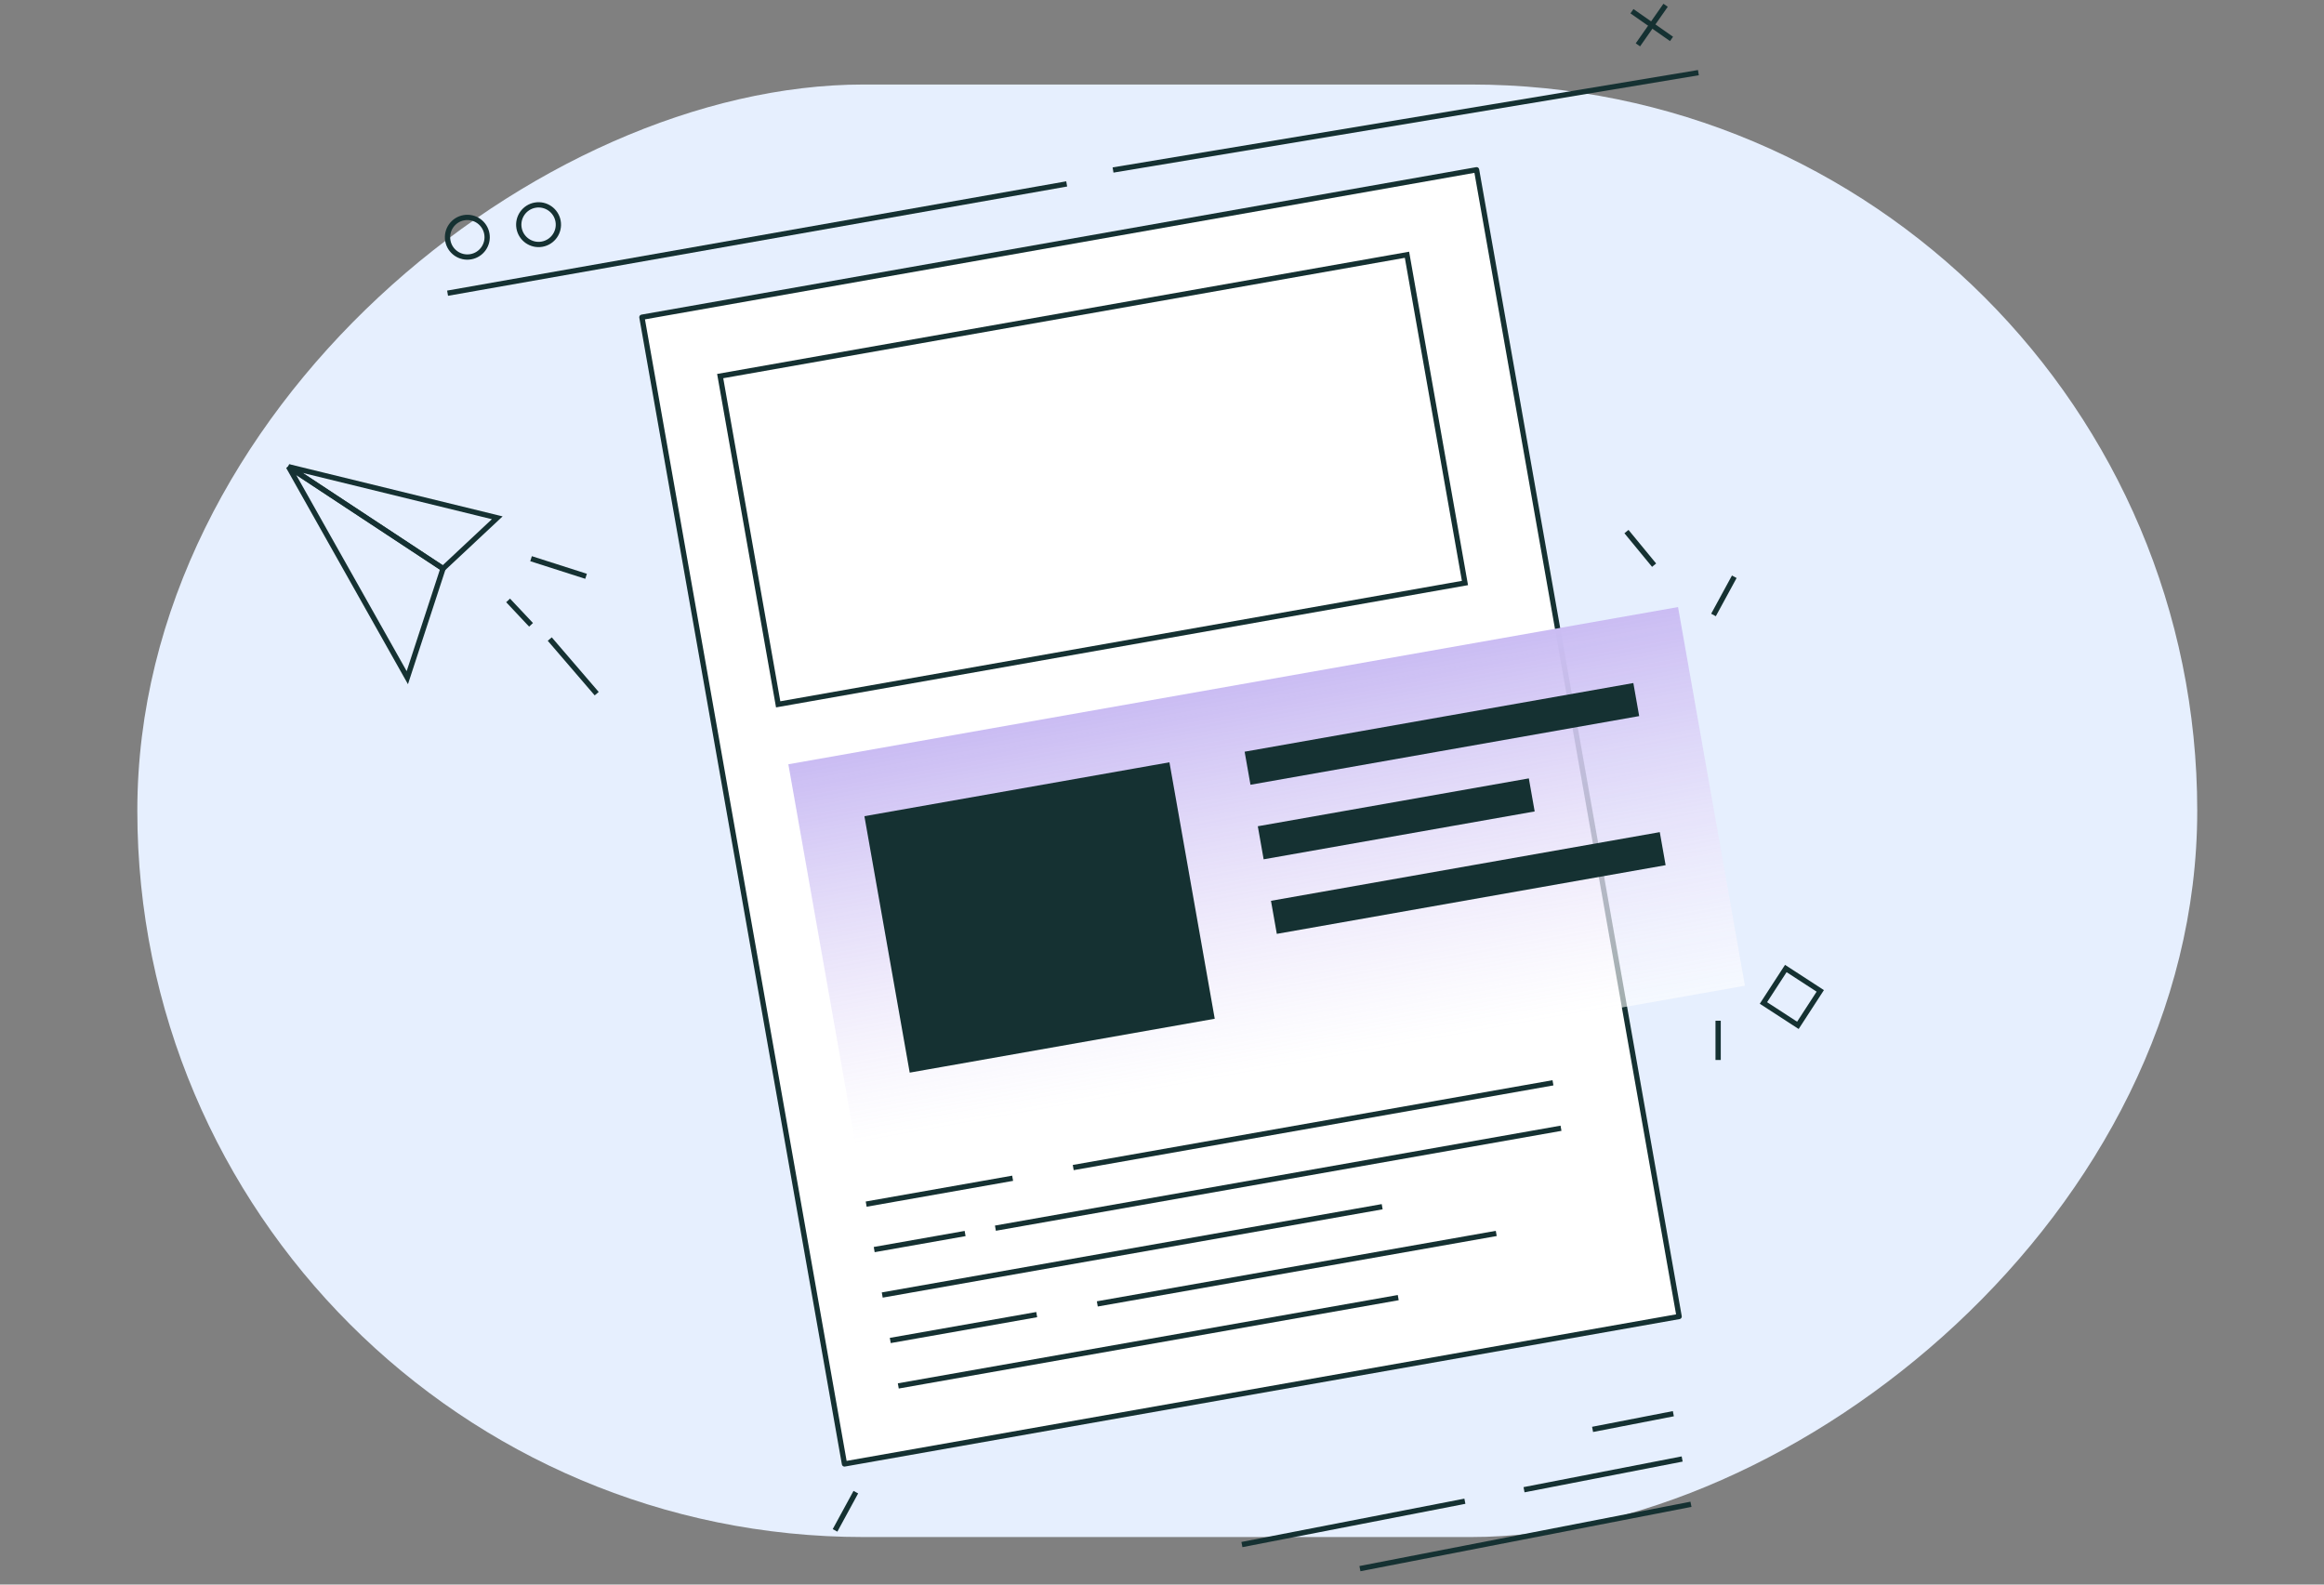
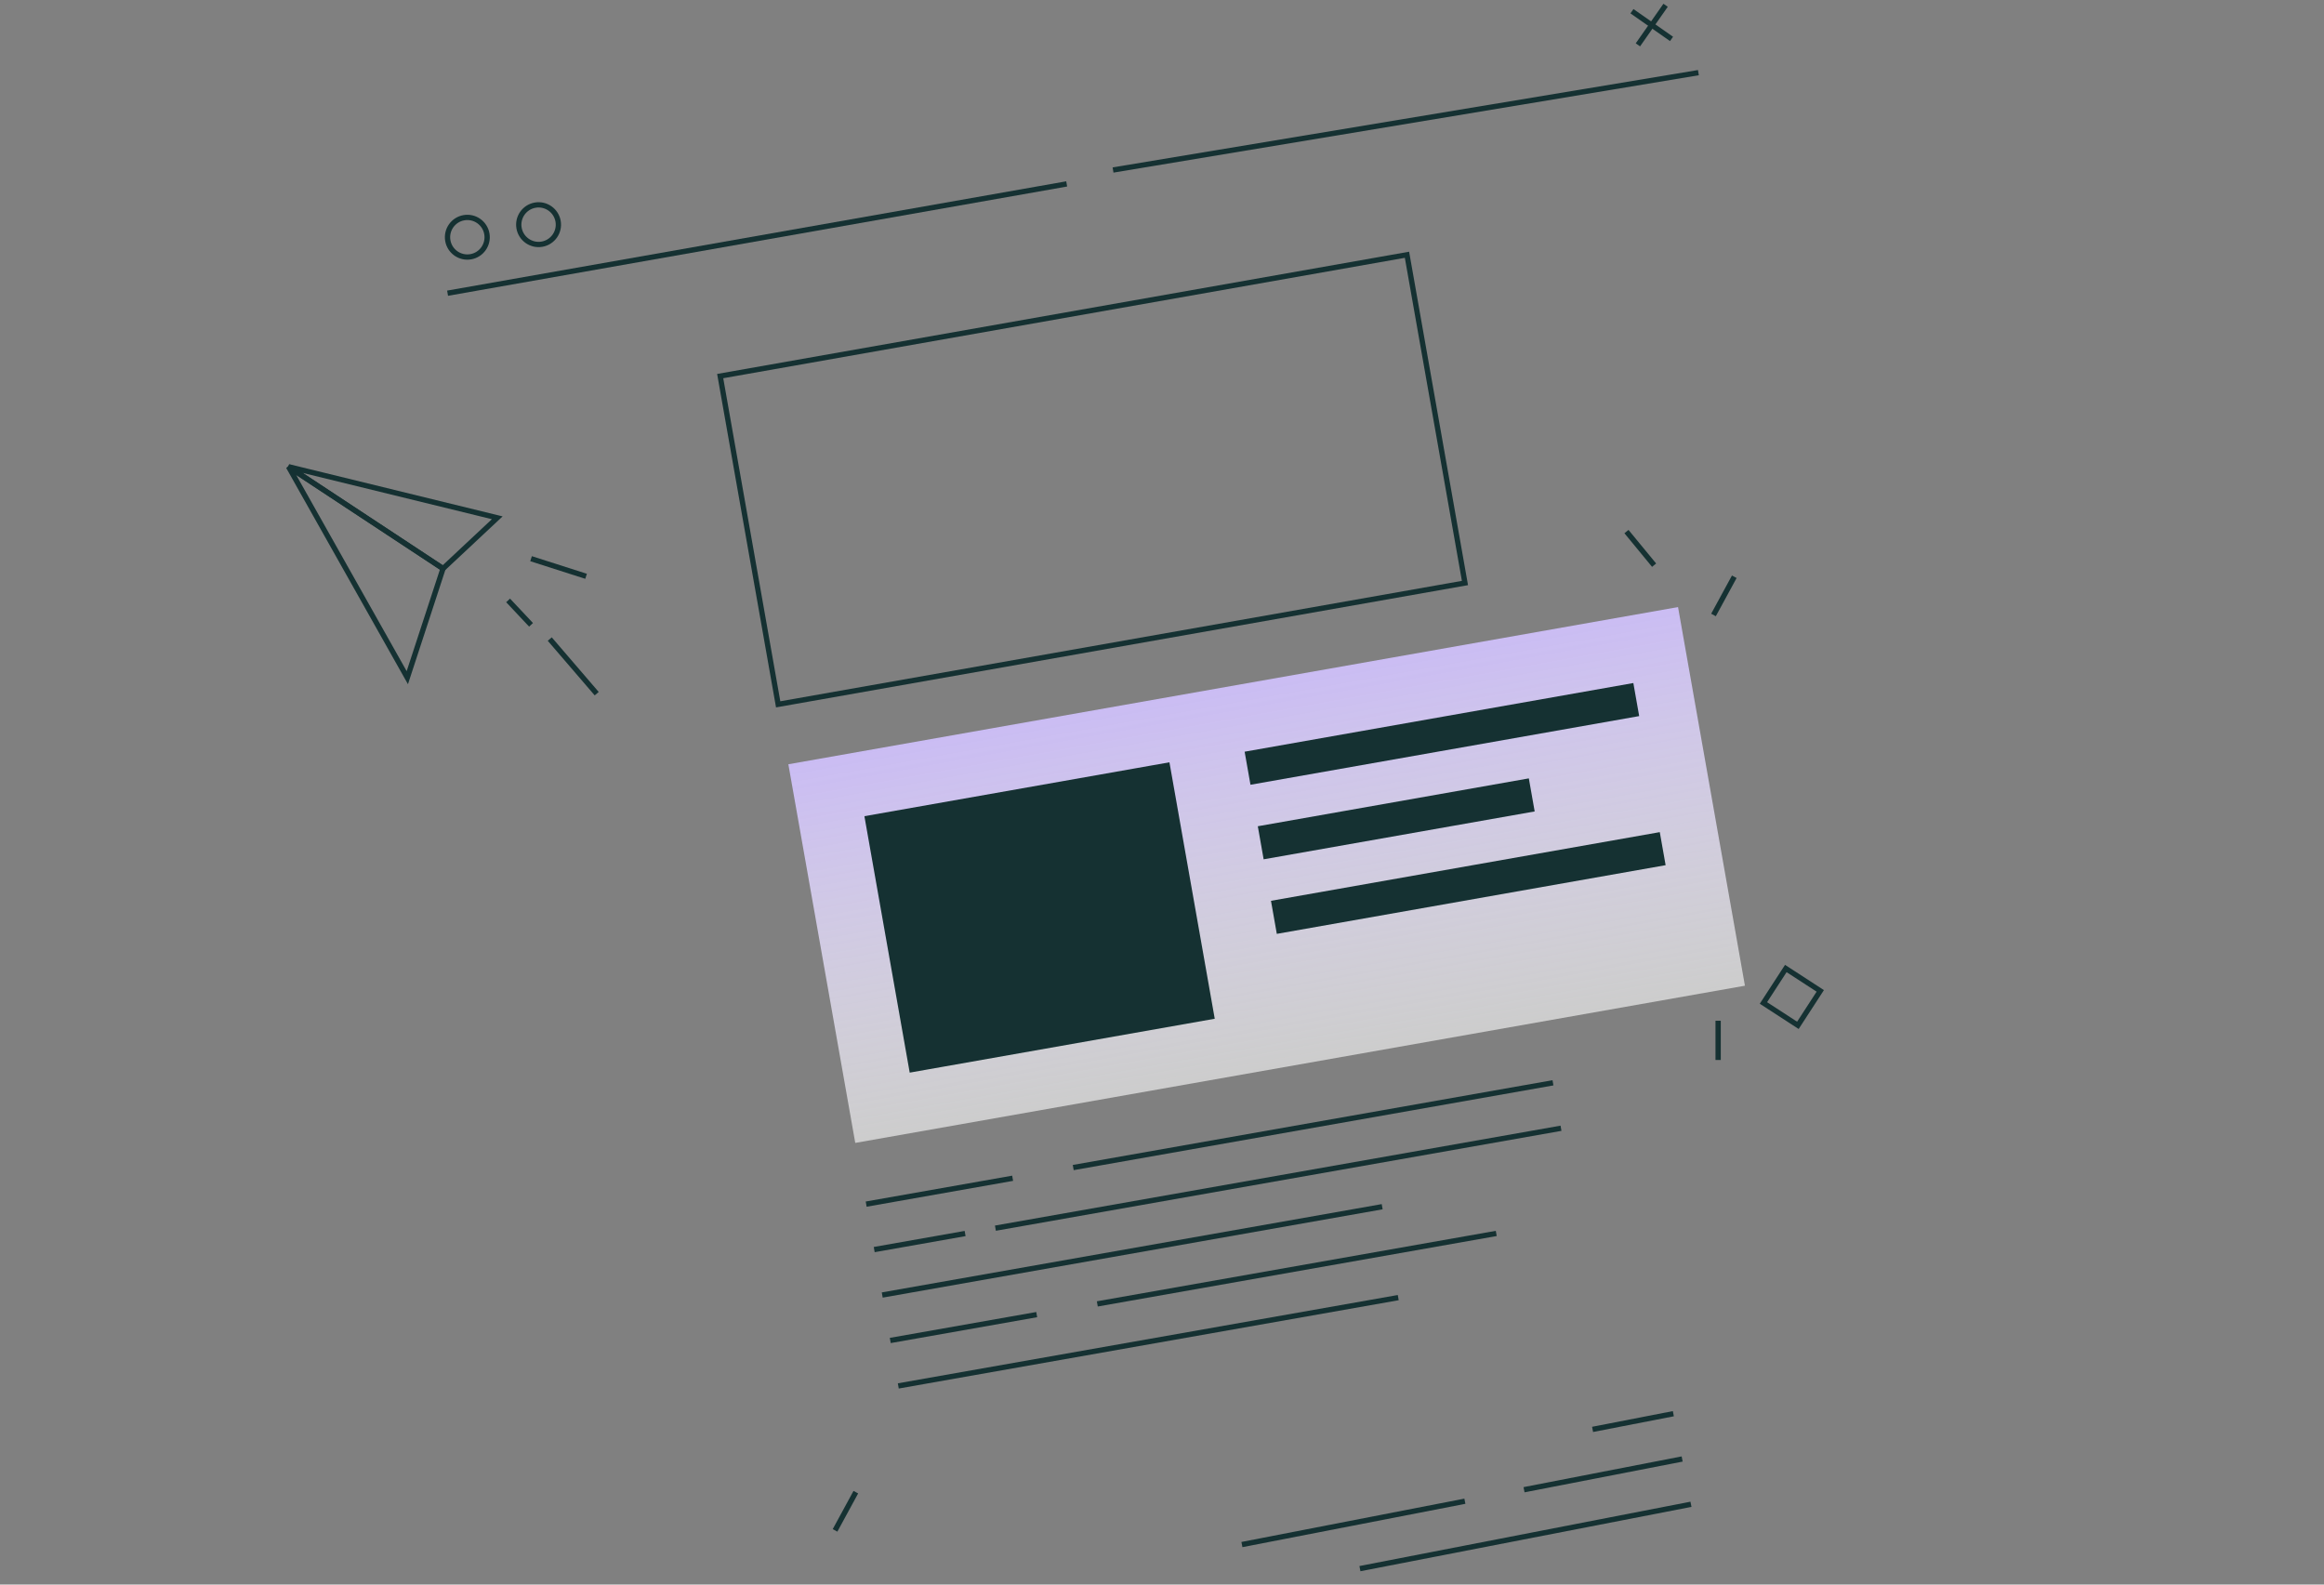
<svg xmlns="http://www.w3.org/2000/svg" width="440" height="300">
  <rect width="100%" height="100%" fill="#808080" stroke="none" />
  <defs>
    <clipPath id="a">
      <path fill="#7a7a7c" stroke="#707070" d="M705 2210h440v300H705z" data-name="Rectangle 3106" />
    </clipPath>
    <clipPath id="b">
      <path fill="#fff" stroke="#707070" d="M705 2267h441v300H705z" data-name="Rectangle 3077" />
    </clipPath>
    <linearGradient id="c" x1=".5" x2=".5" y2="1" gradientUnits="objectBoundingBox">
      <stop offset="0" stop-color="#cabcf3" />
      <stop offset="1" stop-color="#fff" stop-opacity=".604" />
    </linearGradient>
  </defs>
  <g clip-path="url(#a)" data-name="Mask Group 14348" transform="translate(-705 -2210)">
    <g clip-path="url(#b)" data-name="Mask Group 14337" transform="translate(0 -57)">
      <g data-name="Group 23611" transform="translate(0 -364)">
-         <rect width="275" height="390" fill="#e6effe" data-name="Rectangle 2762" rx="137.5" transform="rotate(90 -763 1884)" />
        <g data-name="Group 23610" transform="translate(582 -88)">
-           <path fill="#fff" stroke="#153132" stroke-linecap="round" stroke-linejoin="round" d="m402.556 2751.143 38.351 217.103-158.023 27.915-38.352-217.103z" data-name="Rectangle 2970" />
          <g data-name="Group 22672">
            <path fill="url(#c)" d="M0 0h171.051v72.799H0z" data-name="Rectangle 2882" transform="rotate(-10.02 16469.38 -120.99)" />
            <path fill="#153132" stroke="#153132" d="m287.236 2873.93 56.766-10.028 8.403 47.567-56.767 10.027z" data-name="Rectangle 2883" />
            <path fill="#153132" d="m358.645 2861.315 73.594-13 1.105 6.258-73.593 13z" data-name="Rectangle 2884" />
            <path fill="#153132" d="m361.139 2875.43 51.313-9.064 1.106 6.258-51.314 9.064z" data-name="Rectangle 2885" />
            <path fill="#153132" d="m363.632 2889.545 73.613-13.003 1.105 6.257-73.613 13.004z" data-name="Rectangle 2886" />
          </g>
          <g fill="none" stroke="#153132" data-name="Group 22681">
            <path d="m439.814 2986.647-15.293 2.973" data-name="Line 1072" />
            <path d="m443.148 3003.798-62.675 12.183" data-name="Line 1075" />
            <path d="m400.344 3003.219-42.213 8.205" data-name="Line 1073" />
            <path d="m441.481 2995.223-29.938 5.819" data-name="Line 1102" />
          </g>
          <g fill="none" stroke="#153132" data-name="Group 22673">
            <path d="m286.993 2946.971 27.727-4.898" data-name="Line 1072" />
            <path d="m291.553 2972.786 27.727-4.898" data-name="Line 1167" />
            <path d="m326.193 2940.046 90.829-16.045" data-name="Line 1101" />
            <path d="m330.753 2965.861 75.531-13.342" data-name="Line 1168" />
            <path d="m290.033 2964.18 94.653-16.72" data-name="Line 1075" />
            <path d="m293.073 2981.39 94.653-16.72" data-name="Line 1165" />
            <path d="m311.46 2951.522 107.082-18.916" data-name="Line 1073" />
            <path d="m288.513 2955.576 17.21-3.04" data-name="Line 1102" />
          </g>
          <path fill="none" stroke="#153132" d="m259.352 2790.203 130.029-22.97 10.978 62.146-130.029 22.97z" data-name="Rectangle 2971" />
          <circle cx="3.752" cy="3.752" r="3.752" fill="none" stroke="#153132" stroke-linecap="round" stroke-linejoin="round" data-name="Ellipse 25" transform="rotate(-10.02 15850.365 199.043)" />
          <circle cx="3.752" cy="3.752" r="3.752" fill="none" stroke="#153132" stroke-linecap="round" stroke-linejoin="round" data-name="Ellipse 26" transform="rotate(-10.02 15843.54 120.928)" />
          <g fill="none" stroke="#153132" data-name="Group 22674">
            <path d="m431.976 2721.123 7.494 5.244" data-name="Line 1163" />
            <path d="m438.345 2719.998-5.244 7.494" data-name="Line 1164" />
          </g>
          <path fill="none" stroke="#153132" d="m333.732 2751.187 110.823-18.433" data-name="Line 1187" />
          <path fill="none" stroke="#153132" d="m430.935 2819.641 5.234 6.359" data-name="Path 16311" />
          <path fill="none" stroke="#153132" d="m451.35 2828.194-3.935 7.235" data-name="Path 16312" />
          <path fill="none" stroke="#153132" d="m285.033 3001.505-3.935 7.235" data-name="Path 16314" />
          <path fill="none" stroke="#153132" d="M448.292 2912.251v7.43" data-name="Path 16313" />
          <g fill="none" stroke="#153132" data-name="Group 22679">
            <path d="m177.626 2807.362 22.49 39.939 6.76-20.66Z" data-name="Path 16306" />
            <path d="m177.626 2807.362 39.518 9.668-10.269 9.612Z" data-name="Path 16307" />
            <path d="m223.545 2824.773 10.416 3.335" data-name="Path 16308" />
            <path d="m219.198 2832.672 4.345 4.622" data-name="Path 16309" />
            <path d="m227.086 2839.99 8.886 10.337" data-name="Path 16310" />
          </g>
          <g fill="none" stroke="#153132" data-name="Rectangle 3057">
            <path stroke="none" d="m460.959 2901.67 7.363 4.783-4.783 7.363-7.363-4.783z" />
            <path d="m461.106 2902.362 6.524 4.238-4.238 6.524-6.524-4.238z" />
          </g>
          <path fill="none" stroke="#153132" d="m207.74 2774.51 117.215-20.691" data-name="Line 1188" />
        </g>
      </g>
    </g>
  </g>
</svg>